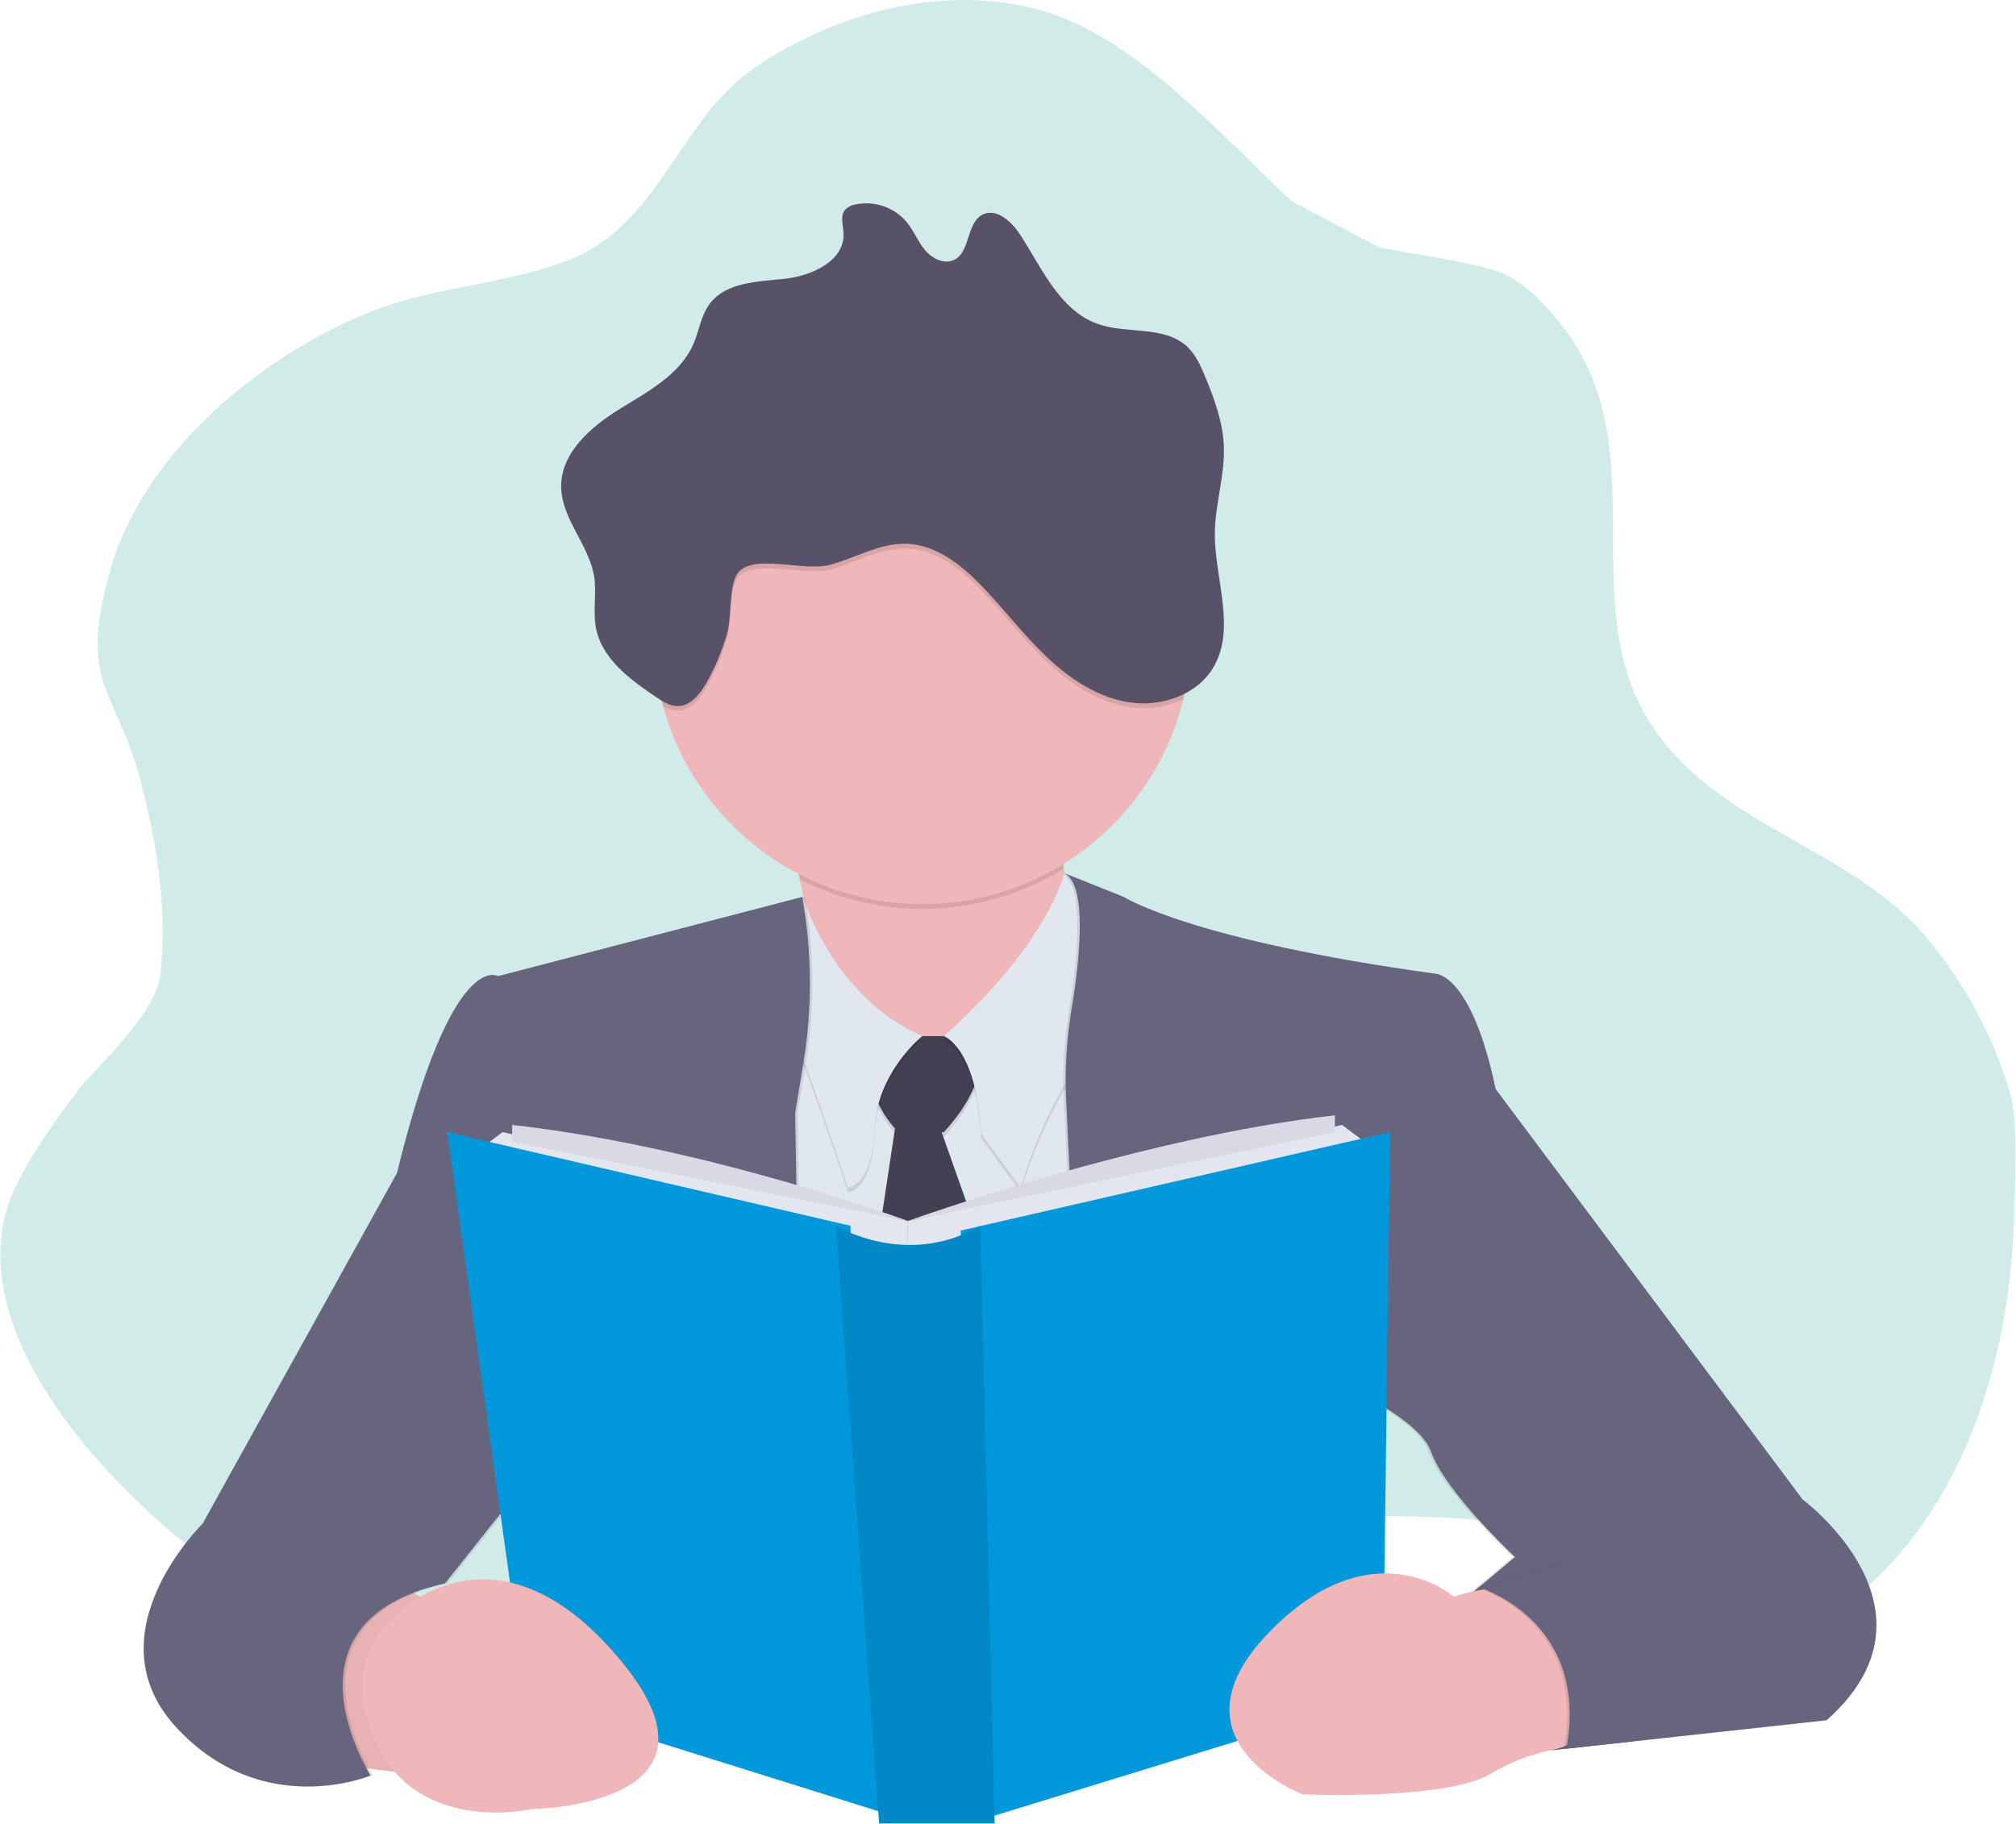
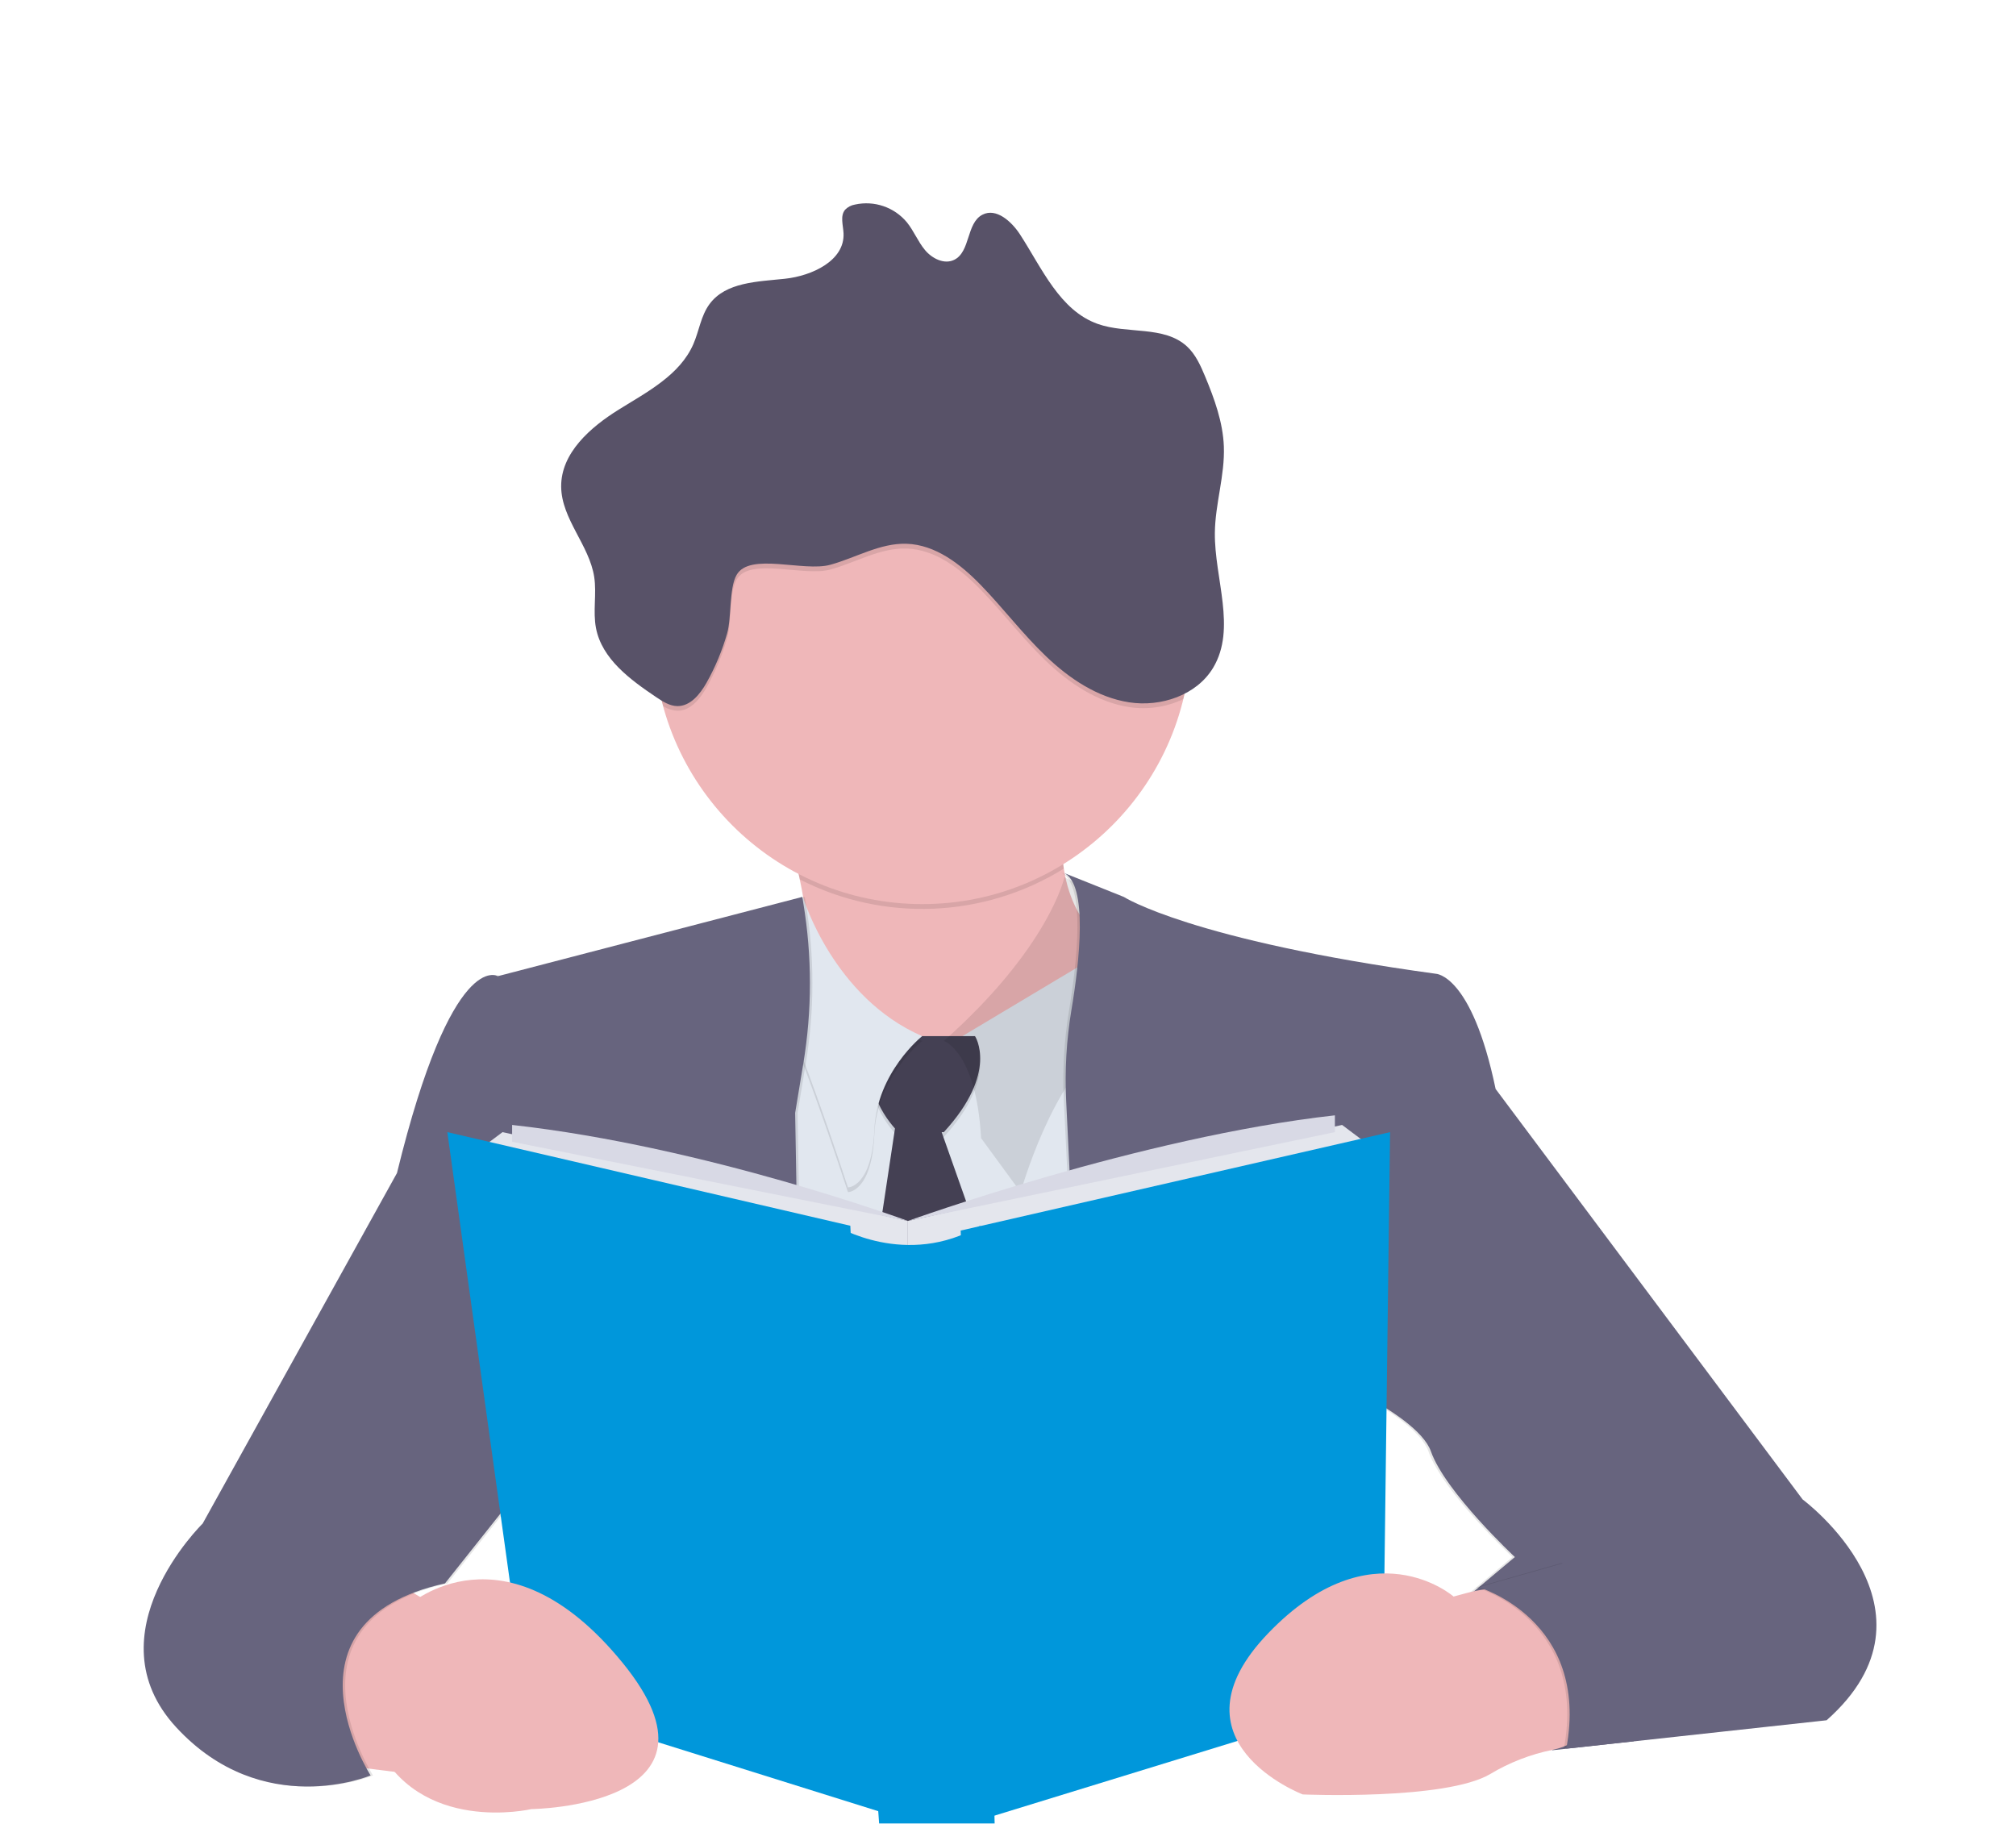
<svg xmlns="http://www.w3.org/2000/svg" width="568px" height="514px" viewBox="0 0 568 514">
  <title>illustration / reading</title>
  <desc>Created with Sketch.</desc>
  <g id="WEB" stroke="none" stroke-width="1" fill="none" fill-rule="evenodd">
    <g id="x.x---Pillar-page" transform="translate(-8, -6019)">
      <g id="illustration-/-reading" transform="translate(-20, 6010)">
-         <path d="M391.83,65.638 C372.495,47.355 348.76,20.821 323.938,12.727 C296.552,3.797 264.601,11.737 240.681,28.046 C219.002,42.827 214.055,72.456 187.703,82.482 C169.746,89.313 150.603,89.665 132.617,96.756 C103.852,108.096 68.91,134.914 59.079,169.568 C49.602,202.976 61.05,202.152 68.26,231.588 C72.545,249.087 75.106,265.494 73.168,283.625 C71.96,294.929 54.071,310.676 49.892,316.306 C43.973,324.28 38.113,332.41 33.376,341.327 C12.671,380.305 57.833,426.747 82.938,446.06 C124.913,478.351 177.647,492.022 228.219,485.177 C241.666,483.357 254.4,477.348 267.398,473.068 C292.415,464.829 317.192,455.679 342.255,447.622 C383.401,434.396 436.729,432.68 477.918,442.476 C498.894,447.464 519.488,454.434 540.559,458.888 C544.024,459.621 547.683,458.914 551.102,457.946 C552.895,457.438 554.353,455.914 555.772,454.582 C583.212,428.811 594.992,388.019 595.503,349.058 C595.536,346.555 596.765,325.705 594.483,317.539 C590.039,301.635 581.565,286.255 571.54,274.017 C550.017,247.742 513.248,242.652 493.896,214.166 C470.419,179.609 495.545,135.353 467.906,100.514 C462.763,94.031 456.481,87.344 448.663,85.074 C438.182,82.03 427.34,80.856 416.678,78.747 L391.83,65.638 Z" id="Path-3" fill="#D1EBE9" />
        <g id="undraw_reading_list_4boi" stroke-width="1" transform="translate(68.222, 65.832)">
          <polygon id="Path" fill="#EFB7B9" fill-rule="nonzero" points="57.428 440.71 73.65 442.74 83.109 396.072 64.86 385.246 41.207 410.951" />
-           <polygon id="Path" fill="#000000" fill-rule="nonzero" opacity="0.03" points="57.428 440.71 73.65 442.74 83.109 396.072 64.86 385.246 41.207 410.951" />
          <path d="M275.033,211.431 L235.836,246.602 C235.836,246.602 160.139,263.512 179.065,239.836 C189.786,226.426 188.36,206.073 185.108,190.944 C183.653,184.083 181.632,177.355 179.065,170.828 C179.065,170.828 276.404,112.012 262.887,156.656 C258.879,169.896 258.319,180.106 259.506,187.908 C262.345,206.414 275.033,211.431 275.033,211.431 Z" id="Path" fill="#EFB7B9" fill-rule="nonzero" />
          <path d="M262.887,156.656 C258.879,169.896 258.319,180.106 259.506,187.908 C236.953,201.882 208.739,203.038 185.12,190.956 C183.665,184.095 181.644,177.367 179.077,170.841 C179.077,170.841 276.404,112.012 262.887,156.656 Z" id="Path" fill="#000000" fill-rule="nonzero" opacity="0.1" />
          <path d="M295.329,122.155 C295.329,163.987 261.445,197.899 219.643,197.905 C177.841,197.911 143.948,164.007 143.937,122.176 C143.925,80.344 177.801,46.422 219.602,46.405 C239.701,46.339 258.997,54.297 273.212,68.517 C287.427,82.736 295.388,102.042 295.329,122.155 L295.329,122.155 Z" id="Path" fill="#EFB7B9" fill-rule="nonzero" />
          <polygon id="Path" fill="#E1E7EF" fill-rule="nonzero" points="167.589 220.227 167.589 358.871 300.732 348.051 278.432 206.701 219.633 241.866" />
          <path d="M239.905,305.443 L225.085,263.512 L225.694,263.512 C241.239,246.602 234.477,236.459 234.477,236.459 L212.902,236.459 C199.166,246.212 208.699,258.848 211.934,262.487 L205.465,305.443 L239.905,305.443 Z" id="Path" fill="#000000" fill-rule="nonzero" opacity="0.1" />
          <path d="M239.905,304.09 L225.085,262.158 L225.694,262.158 C241.239,245.249 234.477,235.106 234.477,235.106 L212.902,235.106 C199.166,244.859 208.699,257.495 211.934,261.134 L205.465,304.09 L239.905,304.09 Z" id="Path" fill="#444053" fill-rule="nonzero" />
          <path d="M259.689,190.304 C259.689,190.304 255.425,210.078 225.718,236.453 C225.718,236.453 234.855,239.501 236.195,263.847 L247.348,279.086 C247.348,279.086 256.132,247.297 271.677,236.478 C287.222,225.658 271.677,197.253 271.677,197.253 L259.689,190.304 Z" id="Path" fill="#000000" fill-rule="nonzero" opacity="0.1" />
-           <path d="M259.689,188.963 C259.689,188.963 255.425,208.737 225.718,235.112 C225.718,235.112 234.855,238.16 236.195,262.506 L247.348,277.745 C247.348,277.745 256.132,245.956 271.677,235.137 C287.222,224.317 271.677,195.912 271.677,195.912 L259.689,188.963 Z" id="Path" fill="#E1E7EF" fill-rule="nonzero" />
          <path d="M219.602,236.453 C219.602,236.453 206.811,246.602 206.116,262.835 C205.422,279.067 198.685,279.067 198.685,279.067 C198.685,279.067 181.788,226.993 176.385,222.257 C170.982,217.52 186.131,197.545 186.131,197.545 C186.131,197.545 194.628,225.634 219.602,236.453 Z" id="Path" fill="#000000" fill-rule="nonzero" opacity="0.1" />
          <path d="M219.602,235.106 C219.602,235.106 206.811,245.249 206.116,261.5 C205.422,277.751 198.685,277.733 198.685,277.733 C198.685,277.733 181.782,225.634 176.354,220.903 C170.927,216.173 186.1,196.192 186.1,196.192 C186.1,196.192 194.628,224.28 219.602,235.106 Z" id="Path" fill="#E1E7EF" fill-rule="nonzero" />
          <path d="M258.83,189.115 L275.727,195.881 C275.727,195.881 294.653,208.072 363.588,217.527 C363.588,217.527 373.724,217.527 380.485,249.992 L466.981,365.643 C466.981,365.643 508.883,396.73 473.742,427.866 L396.383,436.321 C396.383,436.321 440.99,393.713 373.407,392.36 L385.894,381.869 C385.894,381.869 366.292,363.583 362.242,352.111 C358.191,340.639 325.085,327.765 325.085,327.765 L329.142,425.154 L268.29,434.614 L259.519,253.393 C259.096,244.846 259.586,236.277 260.98,227.834 C263.271,214.089 265.689,192.315 258.83,189.115 Z" id="Path" fill="#000000" fill-rule="nonzero" opacity="0.1" />
          <path d="M259.506,189.115 L276.404,195.881 C276.404,195.881 295.329,208.072 364.264,217.527 C364.264,217.527 374.4,217.527 381.161,249.992 L467.657,365.643 C467.657,365.643 509.559,396.73 474.419,427.866 L397.059,436.321 C397.059,436.321 441.666,393.713 374.083,392.36 L386.589,381.875 C386.589,381.875 366.987,363.589 362.936,352.117 C358.885,340.645 325.779,327.771 325.779,327.771 L329.836,425.16 L268.942,434.614 L260.17,253.393 C259.748,244.846 260.238,236.277 261.632,227.834 C263.947,214.089 266.365,192.315 259.506,189.115 Z" id="Path" fill="#67647E" fill-rule="nonzero" />
          <path d="M186.515,195.875 L100.683,218.221 C100.683,218.221 87.842,210.108 72.297,273.691 L17.555,372.439 C17.555,372.439 -14.211,403.527 10.124,429.927 C34.458,456.327 64.884,443.41 64.884,443.41 C64.884,443.41 37.175,400.132 85.838,389.306 L104.112,366.313 L186.563,375.78 L184.486,256.745 L186.795,242.872 C189.292,227.877 189.292,212.571 186.795,197.576 L186.515,195.875 Z" id="Path" fill="#000000" fill-rule="nonzero" opacity="0.1" />
          <path d="M185.839,195.875 L100.006,218.221 C100.006,218.221 87.166,210.108 71.621,273.691 L16.879,372.439 C16.879,372.439 -14.911,403.527 9.454,429.884 C33.819,456.241 64.196,443.41 64.196,443.41 C64.196,443.41 36.487,400.132 85.15,389.306 L103.424,366.313 L185.875,375.78 L183.81,256.745 L186.1,242.872 C188.598,227.877 188.598,212.571 186.1,197.576 L185.839,195.875 Z" id="Path" fill="#67647E" fill-rule="nonzero" />
          <polygon id="Path" fill="#E4E6ED" fill-rule="nonzero" points="101.359 262.158 93.245 268.242 215.576 299.353 215.576 287.181" />
          <polygon id="Path" fill="#E4E6ED" fill-rule="nonzero" points="337.907 260.128 346.015 266.218 215.576 299.353 215.576 287.181" />
          <polygon id="Path" fill="#0097DB" fill-rule="nonzero" points="85.814 262.158 199.355 288.534 207.463 453.559 108.114 422.447" />
          <polygon id="Path" fill="#0097DB" fill-rule="nonzero" points="351.424 262.158 230.445 289.887 237.2 455.589 349.395 421.094" />
          <path d="M195.298,288.534 C195.298,288.534 215.119,300.725 235.958,288.534 L240.014,456.942 L207.469,456.942 L195.298,288.534 Z" id="Path" fill="#0097DB" fill-rule="nonzero" />
-           <path d="M195.298,288.534 C195.298,288.534 215.119,300.725 235.958,288.534 L240.014,456.942 L207.469,456.942 L195.298,288.534 Z" id="Path" fill="#000000" fill-rule="nonzero" opacity="0.1" />
          <path d="M104.063,260.128 L104.063,264.865 L215.576,287.181 C215.576,287.181 158.805,266.212 104.063,260.128 Z" id="Path" fill="#D8D9E5" fill-rule="nonzero" />
          <path d="M335.879,257.422 L335.879,262.158 L215.576,287.181 C215.576,287.181 281.124,263.512 335.879,257.422 Z" id="Path" fill="#D8D9E5" fill-rule="nonzero" />
          <path d="M372.847,392.055 L369.32,393.006 C369.32,393.006 346.35,372.89 317.069,403.368 C287.788,433.846 326.815,448.762 326.815,448.762 C326.815,448.762 367.017,450.487 379.644,443.014 C385.079,439.753 391.031,437.446 397.242,436.193 C401.04,435.448 404.497,433.496 407.098,430.628 L407.098,430.628 C411.887,425.379 414.05,418.246 412.982,411.219 L412.982,411.219 C411.586,401.911 404.782,394.33 395.683,391.945 L395.683,391.945 C388.19,389.996 380.32,390.034 372.847,392.055 Z" id="Path" fill="#EFB7B9" fill-rule="nonzero" />
          <path d="M75.002,395.395 C75.002,395.395 102.035,371.05 135.153,411.628 C168.271,452.206 109.466,452.901 109.466,452.901 C109.466,452.901 77.676,460.319 65.536,433.944 C53.396,407.568 75.002,395.395 75.002,395.395 Z" id="Path" fill="#EFB7B9" fill-rule="nonzero" />
          <path d="M375.71,390.403 C375.71,390.403 407.134,399.583 400.397,435.87 L419.39,433.797 L423.398,415.346 L415.291,389.647 L399.746,383.552 L375.71,390.403 Z" id="Path" fill="#000000" fill-rule="nonzero" opacity="0.1" />
          <path d="M376.386,390.403 C376.386,390.403 407.811,399.583 401.074,435.87 L420.066,433.797 L424.074,415.346 L415.967,389.647 L400.422,383.552 L376.386,390.403 Z" id="Path" fill="#67647E" fill-rule="nonzero" />
          <path d="M295.329,122.155 C295.335,128.218 294.611,134.26 293.173,140.149 C288.423,142.408 283.106,143.189 277.908,142.393 C268.954,141.021 261.047,135.687 254.499,129.427 C247.951,123.167 242.457,115.883 236.14,109.373 C230.414,103.472 223.349,97.956 215.138,97.718 C207.682,97.499 200.89,101.668 193.702,103.643 C186.174,105.715 171.006,100.059 167.333,106.447 C165.177,110.202 165.938,118.461 164.665,122.905 C163.281,127.759 161.333,132.434 158.86,136.833 C157.033,140.046 154.347,143.453 150.661,143.423 C149.224,143.351 147.83,142.905 146.617,142.13 C138.836,113.686 148.258,83.307 170.766,64.27 C193.274,45.233 224.777,40.998 251.508,53.416 C278.238,65.833 295.338,92.646 295.335,122.137 L295.329,122.155 Z" id="Path" fill="#000000" fill-rule="nonzero" opacity="0.1" />
          <path d="M193.696,102.302 C200.89,100.327 207.706,96.158 215.131,96.377 C223.343,96.615 230.414,102.131 236.134,108.032 C242.445,114.536 247.939,121.82 254.493,128.086 C261.047,134.352 268.948,139.668 277.902,141.052 C286.856,142.435 296.937,139.064 301.585,131.299 C308.206,120.217 301.92,106.179 302.06,93.268 C302.151,85.106 304.905,77.109 304.594,68.953 C304.332,62.126 301.938,55.543 299.325,49.258 C298.052,46.211 296.657,43.053 294.221,40.792 C287.77,34.818 277.336,37.378 269.051,34.434 C258.343,30.624 253.348,18.756 247.159,9.217 C244.772,5.559 240.459,1.652 236.573,3.663 C231.998,6.029 233.241,14.111 228.618,16.379 C225.816,17.75 222.392,16.019 220.394,13.624 C218.396,11.228 217.245,8.217 215.284,5.797 C211.725,1.53 206.087,-0.395 200.665,0.805 C199.611,0.979 198.64,1.485 197.893,2.249 C196.419,4.005 197.339,6.62 197.442,8.912 C197.796,16.617 188.567,20.896 180.905,21.712 C173.242,22.529 164.257,22.627 159.689,28.838 C157.252,32.124 156.753,36.403 155.12,40.145 C151.332,48.826 142.182,53.556 134.136,58.56 C126.089,63.565 117.811,70.812 117.884,80.279 C117.957,89.379 125.803,96.737 127.192,105.715 C127.923,110.482 126.784,115.407 127.697,120.144 C129.372,128.836 137.334,134.669 144.68,139.607 C146.507,140.826 148.456,142.1 150.649,142.118 C154.304,142.149 157.039,138.741 158.848,135.529 C161.32,131.129 163.268,126.454 164.653,121.601 C165.926,117.145 165.165,108.885 167.321,105.143 C171,98.718 186.167,104.368 193.696,102.302 Z" id="Path" fill="#585268" fill-rule="nonzero" />
        </g>
      </g>
    </g>
  </g>
</svg>